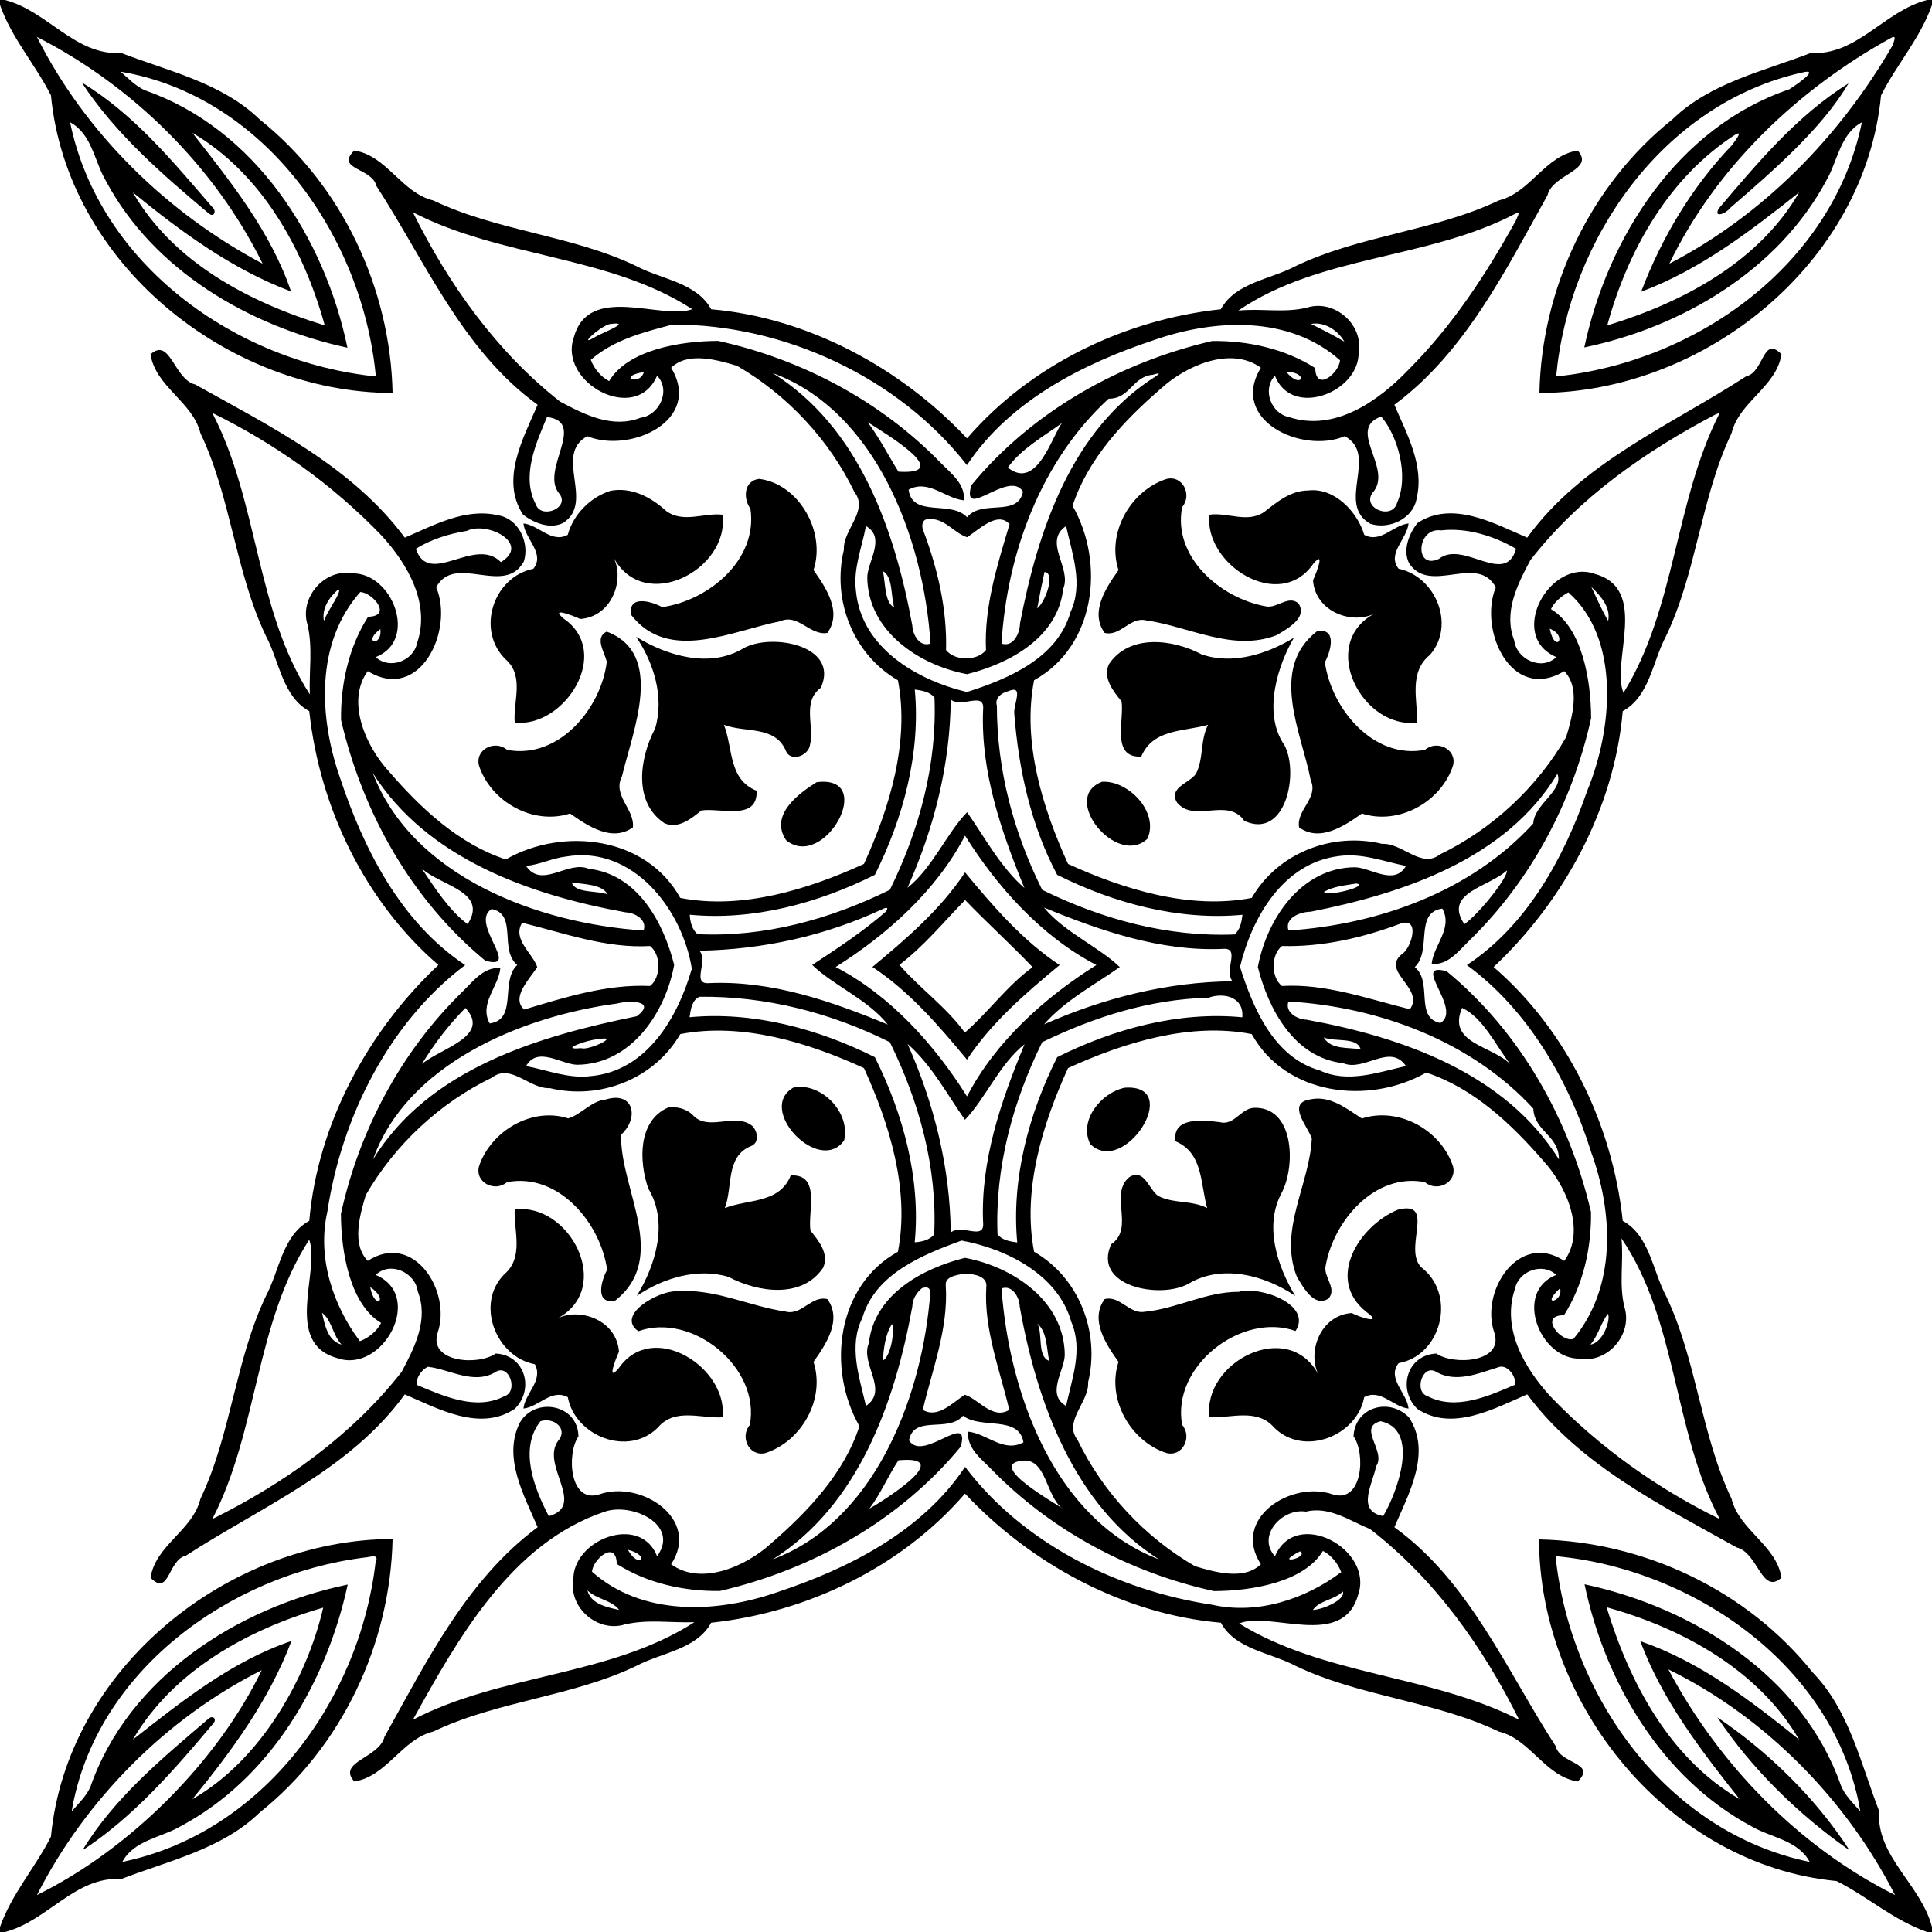
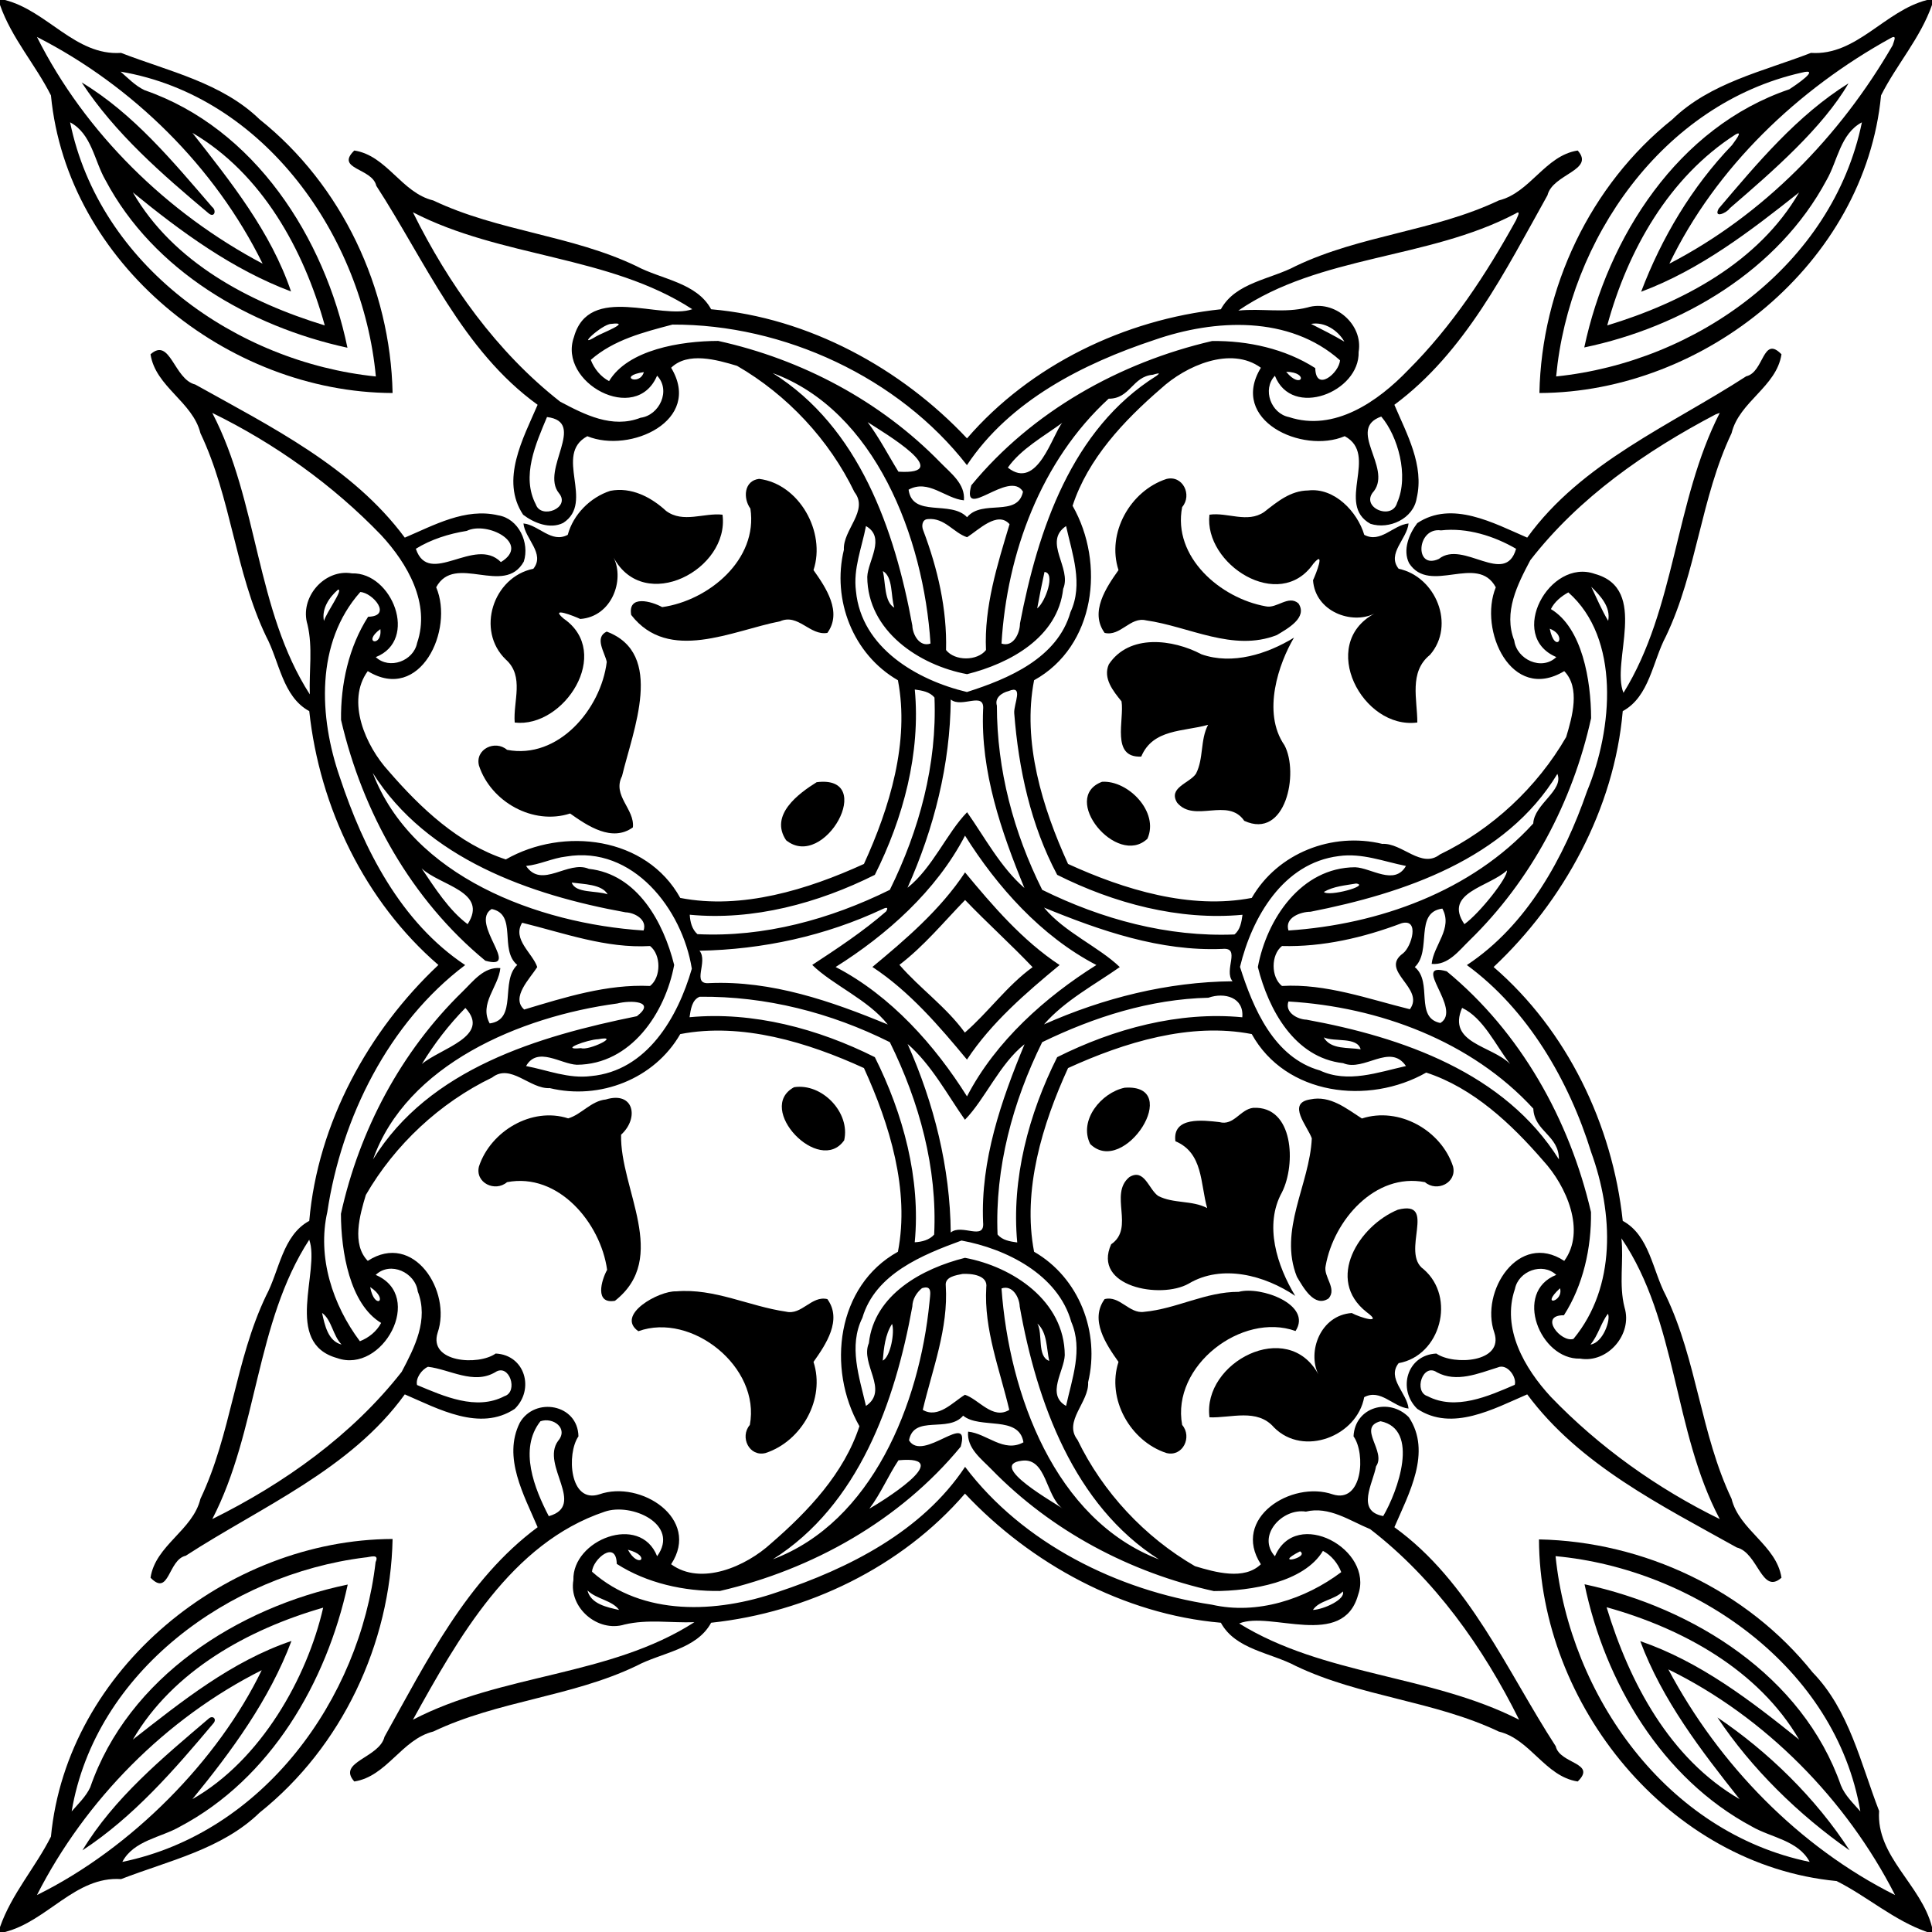
<svg xmlns="http://www.w3.org/2000/svg" width="683pt" height="683pt" version="1.1" viewBox="0 0 683 683">
  <path d="m0 0h1.74c14.99 3.8 24.91 19.79 41.06 18.7 16.82 6.52 35.63 10.53 48.99 23.51 29.08 23.22 46.23 59.65 47 96.73-58.49-0.21-115.11-45.97-120.78-105.22-5.45-10.85-13.92-20.25-18.01-31.98v-1.74m13.06 13.06c17.03 33.97 46.09 62.35 79.78 80.15-16.84-34.23-46.03-62.96-79.78-80.15m29.57 12.27c2.7 2.35 5.24 5.04 8.52 6.57 38.91 13.44 63.63 52.19 71.68 91.03-34.57-7.51-68.58-27.23-85.54-59.24-3.95-6.81-4.86-16.39-12.51-20.45 10.38 50.49 58.69 84.77 108.09 89.85-4.59-49.29-39.27-99.13-90.24-107.76m25.39 21.64c13.51 17.28 27.68 34.87 34.87 56.07-20.82-7.83-38.9-21.11-55.92-35.02 14.29 24.75 41.22 38.9 67.84 47.02-7.42-26.83-22.23-53.69-46.79-68.07z" />
  <path d="m681.26 0h1.74v1.74c-4.09 11.73-12.56 21.13-18.01 31.98-5.67 59.25-62.29 105.01-120.78 105.22 0.76-37.08 17.92-73.51 47-96.73 13.36-12.98 32.17-16.99 48.99-23.51 16.15 1.09 26.07-14.9 41.06-18.7m-12.81 13.44c-32.8 18.08-61.86 45.69-78.29 79.77 33.21-17.19 60.36-45.04 78.93-77.2 0.32-1.22 1.76-3.91-0.64-2.57m-31.46 12.22c-49.2 11.04-82.35 59.04-86.86 107.42 49.45-5.09 97.71-39.31 108.09-89.84-7.65 4.06-8.56 13.64-12.51 20.45-17.03 31.86-51.03 51.93-85.64 59.14 8.34-39.11 33.14-77.9 72.45-91.25 2.29-1.46 11.46-7.68 4.47-5.92m-23.4 21.85c-23.6 15.11-38.14 40.97-45.4 67.53 26.58-8.06 53.54-22.32 67.84-47.02-17.2 13.64-34.95 27.31-55.86 35.12 7.23-19.06 17.93-37.06 32.13-51.84 0.69-1.04 4.2-5.36 1.29-3.79z" />
  <path d="m28.87 29.14c18.37 11.07 32.24 27.94 46.11 44.01 1.67 1.28 0.81 3.97-1.24 2.26-16.45-13.82-33.02-28.18-44.87-46.27z" />
  <path d="m653.48 29.46c-9.09 15.66-26.72 31.05-41.94 44.13-1.08 1.71-5.89 3.79-3.95 0.15 13.75-16.18 27.71-32.92 45.89-44.28z" />
  <path d="m125.25 53.21c11.54 1.77 16.69 14.94 27.9 17.65 22.92 10.91 48.89 12.25 71.79 23.2 8.86 4.73 21.32 5.8 26.46 15.27 34.5 2.98 67.24 20.92 90.46 45.65 22.4-25.98 55.77-42.03 89.74-45.65 5.14-9.47 17.59-10.54 26.46-15.27 22.9-10.95 48.87-12.29 71.79-23.2 11.16-2.75 16.36-15.86 27.9-17.65 6.24 6.99-8.85 8.25-10.68 15.81-14.87 26.62-29.15 55.58-54.13 74.08 4.4 10.33 10.61 21.42 7.89 33.01-1.16 7.28-9.74 11.18-16.34 9.07-12.45-6.89 3.12-24.41-9.1-30.98-15.02 6.41-40.99-5.64-29.64-24.19-10.6-7.75-26.49-0.76-35.36 7.39-13.1 11.32-25.81 24.82-31.21 41.41 11.61 20.37 8.07 49.68-13.61 61.67-4.25 21.76 2.93 45.05 12.01 64.94 19.86 9.09 43.19 16.21 64.94 12.01 9.15-15.89 28.44-23.38 46.13-19.1 7.05-0.41 13.81 8.89 20.38 3.74 18.49-8.92 34.38-23.76 44.64-41.51 2.17-7.21 5.06-17.41-0.68-23.3-18.72 11.28-30.38-14.55-24.2-29.63-6.49-12.09-23.31 2.81-30.65-8.53-2.33-4.65-0.02-10.36 2.89-14.16 12.31-8.18 27.04 0.03 38.87 5.12 19.16-26.56 50.8-39.76 77.43-57.04 6.32-1.41 5.77-14.65 12.46-7.77-1.77 11.54-14.94 16.69-17.65 27.9-10.91 22.92-12.25 48.89-23.2 71.79-4.73 8.86-5.8 21.32-15.27 26.46-2.98 34.5-20.92 67.24-45.65 90.46 25.98 22.4 42.03 55.77 45.65 89.74 9.47 5.14 10.54 17.59 15.27 26.46 10.95 22.9 12.29 48.87 23.2 71.79 2.75 11.16 15.86 16.36 17.65 27.9-6.99 6.24-8.25-8.85-15.81-10.68-26.62-14.87-55.58-29.15-74.08-54.13-11.83 5.09-26.56 13.3-38.87 5.12-7.07-6.91-3.66-19.06 6.75-19.55 6.12 4.24 23.94 3.19 20.49-7.4-5.13-14.53 8.6-35.96 24.72-25.36 7.75-10.6 0.76-26.49-7.39-35.36-11.32-13.1-24.83-25.81-41.41-31.21-20.37 11.61-49.68 8.07-61.67-13.61-21.77-4.25-45.05 2.93-64.94 12.01-9.09 19.86-16.21 43.19-12.01 64.94 15.89 9.15 23.38 28.44 19.1 46.13 0.4 7.05-8.89 13.81-3.74 20.38 8.92 18.49 23.76 34.38 41.51 44.64 7.2 2.17 17.41 5.06 23.3-0.68-10.54-16.27 10.82-29.75 25.41-24.7 10.5 3.31 11.73-14.38 7.35-20.52 0.51-10.4 12.65-13.8 19.56-6.74 8.18 12.31-0.03 27.04-5.12 38.87 26.56 19.16 39.76 50.8 57.04 77.43 1.41 6.32 14.65 5.77 7.77 12.46-11.54-1.77-16.69-14.94-27.9-17.65-22.92-10.91-48.89-12.25-71.79-23.2-8.87-4.73-21.32-5.8-26.46-15.27-34.5-2.98-67.24-20.92-90.46-45.65-22.4 25.98-55.77 42.03-89.74 45.65-5.14 9.47-17.6 10.54-26.46 15.27-22.9 10.95-48.87 12.29-71.79 23.2-11.16 2.75-16.36 15.86-27.9 17.65-6.24-6.99 8.85-8.25 10.68-15.81 14.87-26.62 29.15-55.58 54.13-74.08-4.8-11.33-12.43-24.68-6.3-36.94 5.29-9.23 20.52-6.66 20.73 4.82-4.24 6.12-3.19 23.94 7.4 20.49 14.53-5.13 35.96 8.6 25.36 24.72 10.6 7.75 26.49 0.76 35.36-7.39 13.1-11.32 25.81-24.83 31.21-41.41-11.61-20.37-8.07-49.68 13.61-61.67 4.24-21.77-2.93-45.05-12.01-64.94-19.86-9.09-43.2-16.21-64.94-12.01-9.15 15.89-28.44 23.38-46.13 19.1-7.05 0.4-13.81-8.89-20.38-3.74-18.49 8.92-34.38 23.76-44.64 41.51-2.17 7.2-5.06 17.41 0.68 23.3 16.26-10.54 29.75 10.82 24.7 25.41-3.31 10.5 14.38 11.73 20.52 7.35 10.4 0.51 13.8 12.65 6.74 19.56-12.31 8.18-27.05-0.03-38.87-5.12-19.16 26.56-50.8 39.76-77.43 57.04-6.32 1.41-5.78 14.65-12.46 7.77 1.77-11.54 14.94-16.69 17.65-27.9 10.91-22.92 12.25-48.89 23.2-71.79 4.73-8.87 5.8-21.32 15.27-26.46 2.98-34.5 20.92-67.24 45.65-90.46-25.98-22.4-42.03-55.77-45.65-89.74-9.47-5.14-10.54-17.6-15.27-26.46-10.95-22.9-12.29-48.87-23.2-71.79-2.75-11.16-15.86-16.36-17.65-27.9 6.99-6.24 8.25 8.85 15.81 10.68 26.62 14.87 55.58 29.15 74.08 54.13 10.33-4.4 21.42-10.61 33.01-7.89 7.28 1.16 11.18 9.74 9.07 16.34-6.89 12.45-24.41-3.13-30.98 9.1 6.41 15.02-5.64 40.99-24.19 29.64-7.75 10.6-0.76 26.49 7.39 35.36 11.32 13.1 24.82 25.81 41.41 31.21 20.37-11.61 49.68-8.07 61.67 13.61 21.76 4.24 45.05-2.93 64.94-12.01 9.09-19.86 16.21-43.2 12.01-64.94-15.89-9.15-23.38-28.44-19.1-46.13-0.41-7.05 8.89-13.81 3.74-20.38-8.92-18.49-23.76-34.38-41.51-44.64-7.21-2.17-17.41-5.06-23.3 0.68 11.28 18.72-14.55 30.38-29.63 24.2-12.09 6.49 2.81 23.31-8.53 30.65-4.65 2.33-10.36 0.01-14.16-2.89-8.18-12.31 0.03-27.04 5.12-38.87-26.56-19.16-39.76-50.8-57.04-77.43-1.41-6.32-14.65-5.78-7.77-12.46m20.72 21.83c12.57 25.39 29.61 49.37 52.06 66.96 8.64 4.57 18.41 9.6 28.43 5.68 6.67-0.87 10.8-9.67 5.83-14.87-7.46 17.54-35.12 2.4-29.4-13.63 5.32-19.2 30.83-5.88 41.84-9.87-29.42-19.1-67.59-18.11-98.76-34.27m389.64 0.55c-30.85 16.17-68.99 14.51-97.84 34.21 8.14-0.86 16.35 0.96 24.44-1.1 9.5-2.91 19.79 5.96 18.09 15.73 0.44 14.16-23.56 23.69-29.6 8.41-4.56 4.86-1.36 13.36 4.99 14.61 16.03 5.28 31.49-5.54 42.13-16.64 15.48-15.45 27.59-33.86 38.11-52.94 0.43-1.15 2.04-3.84-0.32-2.28m-319.62 38.92c-3.13 0.08-12.89 9.09-5.15 4.37 1.84-1.1 12.91-5.33 5.15-4.37m21.73 0.24c-10.15 2.68-20.74 5.34-28.87 12.47 1.2 3.12 3.49 5.96 6.47 7.51 6.67-11.1 25.26-14.18 38.57-14.21 29.54 6.5 57.38 21.23 78.57 43 3.63 3.75 8.83 7.52 8.3 13.36-6.65-0.65-12.56-7.61-19.56-3.77 1.36 10.03 14.88 3.58 20.68 9.74 5.36-6.5 17.87 0.19 19.77-9.04-4.86-8.04-21.91 10.86-18.28-2.24 21.51-26.12 52.42-43.42 85.12-51.01 12.63-0.18 25.86 2.75 36.48 9.57 0.18 8.71 8.52 1.64 8.74-2.77-17.91-15.89-44.18-14.64-65.6-7.19-25.15 8.34-51.15 21.46-66.28 44.27-24.07-30.95-64.67-49.86-104.11-49.69m225.76-0.24c3.97 2.02 7.94 4 11.78 6.27-2.29-4.01-7.03-7.14-11.78-6.27m-235.87 17.04c-9.61 1.43-1.47 5.1 0 0m227.08-0.12c5.35 6.59 8.35 0.16 0 0m-181.55 0.45c30.57 19.1 43.18 55.37 49.38 89.24 0.11 3.27 2.59 7.75 6.43 6.38-2.41-37.55-19.59-82.37-55.81-95.62m134.41 0.6c-7.27 0.62-7.98 8.51-15.63 8.47-23.88 21.91-35.97 54.6-37.87 86.56 4.17 1.41 6.5-3.65 6.53-7.1 6.34-33.04 18.25-68.71 48.19-87.49 2.06-1.48 0.04-0.79-1.22-0.44m-332.51 13.49c16.38 31.42 15.27 69.64 34.48 99.5-0.3-8.24 1.11-16.5-0.82-24.68-2.91-9.5 5.96-19.79 15.73-18.09 14.16-0.44 23.69 23.56 8.41 29.6 4.86 4.55 13.36 1.36 14.61-4.99 4.79-13.96-3.4-28.06-12.66-38.09-17.11-17.8-37.62-32.42-59.75-43.25m531.49 0.51c-24.67 12.96-48.32 29.36-65.53 51.55-4.57 8.64-9.6 18.41-5.68 28.43 0.87 6.67 9.67 10.8 14.87 5.83-17.55-7.46-2.4-35.12 13.63-29.4 19.35 5.35 5.57 31.06 10.11 42.04 18.5-29.89 18.05-67.64 34.03-98.96-0.36 0.13-1.07 0.38-1.43 0.51m-413.16 0.95c-3.96 9.48-9.17 20.93-3.94 30.91 1.87 5.37 12.46 1.17 8.15-4.01-6.68-8.25 10.15-25.14-4.21-26.9m294.92-0.17c-12.31 4.34 3.74 17.88-2.56 26.33-5.26 5.69 6.4 10.65 8.18 4.13 4.27-9.58 0.22-23.62-5.62-30.46m-181.57 1.97c4.13 5.51 7.37 11.85 10.89 17.52 20.31 1.24-4.97-13.69-10.89-17.52m68.79 0.26c-6.51 4.76-14.65 9.26-19.22 15.82 10.44 8.33 15.75-11.73 19.22-15.82m-47.49 34.02c-2.08 0.09-2.3 2.49-1.64 4 5.1 13.49 8.44 27.84 8.06 42.29 3.08 3.94 11.04 3.94 14.12 0-0.7-15.27 4.02-30.13 8.33-44.49-4.25-4.83-10.99 2.07-15.01 4.61-4.8-1.56-7.93-6.98-13.86-6.41m-21.89 2.46c-1.45 7.64-4.56 15.02-3.54 22.98 1.91 20.05 21.51 31.47 39.23 35.69 14.65-4.65 32.02-11.98 36.61-28.25 4.61-9.87 0.64-20.54-1.56-30.42-8.29 5.6 2.14 14.81-1.02 22.19-1.9 17.23-18.94 26.41-33.98 30.17-16.96-3.15-35.18-15.27-35.28-34.4 0.22-5.67 6.64-13.91-0.46-17.96m-141.14 1.71c-6.26 0.99-12.65 3.01-17.99 6.32 4.65 13.81 20.84-4.66 30.07 4.71 10.71-6.5-4.78-14.61-12.08-11.03m344.43-0.18c-8.65-1.21-9.52 14.13-0.75 10.08 8.59-6.84 23.43 9.91 27.29-3.57-7.74-4.5-17.32-7.57-26.54-6.51m-197.31 14.38c0.98 4.19 0.46 10.95 4.03 12.93-1.31-4.12-0.36-10.81-4.03-12.93m57.13 0.32c-0.92 4.28-1.81 8.57-2.58 12.88 2.96-2.31 6.56-12.6 2.58-12.88m-249.73 6.23c-3.15 2.75-5.86 6.73-5 11.09 1.02-3.26 6.95-11.18 5-11.09m443.02-1c1.94 4.03 3.68 8.2 5.98 12.05 0.98-4.92-2.74-8.86-5.98-12.05m-435.17 1.86c-15.89 17.91-14.64 44.18-7.19 65.6 8.34 25.15 21.46 51.14 44.27 66.28-27.02 20.36-43.73 53.93-48.73 87.26-3.64 16 1.89 32.91 11.51 45.72 3.12-1.21 5.96-3.49 7.51-6.47-11.1-6.67-14.18-25.26-14.21-38.57 6.5-29.54 21.23-57.38 43-78.57 3.75-3.63 7.52-8.83 13.36-8.3-0.65 6.65-7.61 12.55-3.77 19.56 10.03-1.36 3.58-14.89 9.74-20.68-6.5-5.36 0.19-17.87-9.04-19.77-8.04 4.86 10.86 21.91-2.24 18.28-26.12-21.51-43.42-52.42-51.01-85.12-0.18-12.63 2.75-25.86 9.57-36.48 8.71-0.18 1.64-8.52-2.77-8.74m427.07 0.13c-2.5 1.37-4.88 3.31-6.16 5.9 11.1 6.67 14.18 25.26 14.21 38.57-6.5 29.54-21.23 57.38-43 78.57-3.75 3.63-7.52 8.83-13.36 8.3 0.64-6.65 7.61-12.56 3.77-19.56-10.03 1.36-3.58 14.88-9.74 20.68 6.5 5.36-0.19 17.87 9.04 19.77 8.04-4.86-10.86-21.91 2.24-18.28 26.11 21.51 43.42 52.42 51.01 85.12 0.18 12.63-2.75 25.86-9.57 36.48-9.09-0.1-1.01 9.83 3.38 8.35 15.26-18.49 14.04-44.48 6.28-65.92-7.85-25.36-22.49-50.55-43.97-66.23 21.32-14.09 34.38-38.04 42.49-61.48 9.16-22.1 11.77-54.08-6.62-70.27m-419.97 12.98c-6.68 4.9 0.76 6.56 0 0m413.4-0.14c1.84 9.21 6.64 2.58 0 0m-224.47 21.5c2.11 22.44-4.07 45.48-14.12 65.51-20.01 10.02-43.01 16.26-65.44 14.1 0.14 2.48 0.77 5.16 2.72 6.87 23.52 1.17 46.92-5.25 68.02-15.67 10.41-21.08 16.73-44.4 15.78-67.96-1.64-2.08-4.49-2.51-6.96-2.85m33.14 0.55c-2.35 0.58-4.98 2.36-4.12 5.13 0.01 22.75 5.9 44.84 16.02 65.13 21.08 10.41 44.4 16.73 67.96 15.78 2.08-1.64 2.51-4.49 2.85-6.96-22.44 2.11-45.48-4.07-65.51-14.12-9.35-17.56-13.65-37.39-15.19-57.17-0.2-3.3 3.49-10.1-2.01-7.79m-20.43 2.97c-0.18 22.96-5.91 45.6-15.29 66.56 8.79-6.91 13.95-19.45 21.07-26.7 6.08 8.61 11.85 19.51 20.26 26.78-8.19-19.99-15.52-41.12-14.6-63.06 0.65-6.7-7.54-0.35-11.44-3.58m-204.34 25.95c13.96 36.58 58.21 53.27 95.75 55.72 1.36-3.84-3.12-6.32-6.39-6.43-33.84-6.13-70.24-18.99-89.36-49.29m418.8 0.35c-18.2 30.1-54.35 42.25-87.27 48.74-3.6 0.02-9.24 2.1-7.79 6.63 31.89-2.12 64.64-13.82 86.53-37.83 0.33-6.89 10.89-11.7 8.53-17.54m-209.41 21.83c-10.16 19.57-27.76 35.15-45.74 46.44 19.57 10.16 35.15 27.76 46.44 45.74 10.16-19.57 27.76-35.15 45.74-46.44-19.57-10.16-35.15-27.76-46.44-45.74m-141.02 7.39c-4.85 0.55-9.28 2.86-14.16 3.33 5.6 8.28 14.81-2.14 22.19 1.02 17.23 1.9 26.41 18.94 30.17 33.98-3.15 16.96-15.27 35.18-34.4 35.28-5.67-0.22-13.91-6.64-17.96 0.46 7.64 1.45 15.02 4.56 22.98 3.54 19.74-1.82 30.66-20.73 35.62-37.95-3.36-21-20.79-43.67-44.44-39.66m273.17-0.16c-19.69 2.42-30.72 21.68-34.94 39.18 4.65 14.65 11.98 32.02 28.25 36.61 9.87 4.61 20.54 0.64 30.42-1.56-5.61-8.29-14.81 2.14-22.19-1.02-17.23-1.9-26.41-18.94-30.17-33.98 3.15-16.96 15.27-35.18 34.4-35.28 5.67 0.22 13.91 6.64 17.96-0.46-7.87-1.56-15.53-4.65-23.73-3.49m-324.26 4.33c4.64 6.86 9.71 14.87 16.27 19.74 7.48-11.54-9.77-13.6-16.27-19.74m383.67 0.74c-6.2 5.84-22.61 7.84-15.02 19 5.35-3.8 15.49-16.64 15.02-19m-330.6 4.3c1.32 3.87 8.74 2.73 12.69 4.16-1.95-3.6-8.55-3.59-12.69-4.16m277.32 0.33c-3.88 0.68-7.95 0.96-11.42 2.97 1.61 1.82 16.47-2.24 11.42-2.97m-167.31 8.98c-20.29 9.55-42.56 14.38-64.84 14.78 3.23 3.9-3.12 12.09 3.58 11.44 21.93-0.93 43.04 6.39 62.98 14.65-6.91-8.79-19.45-13.95-26.7-21.07 8.5-5.57 18.07-11.87 26.12-18.92 0.79-1.3 0.41-1.59-1.14-0.88m56.96-0.47c7.14 8.7 19.46 13.94 26.78 21.03-8.62 6.08-19.51 11.85-26.78 20.26 21.01-9.33 43.67-15.03 66.64-15.24-3.24-3.91 3.12-12.09-3.58-11.44-21.94 0.92-43.07-6.41-63.06-14.61m-184.5 5.36c-3.59 5.86 3.72 10.75 5.34 15.67-2.54 4.02-9.44 10.76-4.61 15.01 14.36-4.31 29.22-9.03 44.49-8.33 3.94-3.08 3.94-11.04 0-14.12-15.54 0.91-30.55-4.62-45.22-8.23m310.91 0.17c-13.49 5.1-27.84 8.44-42.29 8.06-3.94 3.08-3.94 11.04 0 14.12 15.54-0.91 30.55 4.62 45.22 8.23 5.48-7.48-11-13.57-2.42-19.77 2.97-2.28 6-12.42-0.51-10.64m-248.16 25.99c-2.78 1.11-3.16 4.64-3.57 7.24 22.44-2.11 45.48 4.07 65.51 14.12 10.02 20.01 16.26 43.01 14.1 65.44 2.48-0.14 5.16-0.77 6.87-2.72 1.17-23.52-5.25-46.92-15.67-68.02-20.88-10.44-43.82-16.3-67.24-16.06m179.86 0.35c-20.6 0.5-40.33 6.77-58.76 15.71-10.41 21.08-16.73 44.4-15.78 67.96 1.64 2.08 4.49 2.51 6.96 2.85-2.11-22.44 4.07-45.48 14.12-65.51 20.01-10.02 43.01-16.26 65.44-14.1 0.65-7.02-6.27-8.93-11.98-6.91m-208.95 2.03c-34.5 4.62-74.57 21.72-86.36 55.11 19.84-32.14 58.41-43.52 93.27-50.61 7.06-5.46-2.44-5.69-6.91-4.5m237.25-0.7c-1.36 3.83 3.11 6.32 6.39 6.43 33.88 6.19 70.06 18.79 89.22 49.39 0.05-8.56-8.68-9.81-9.05-17.95-21.91-23.88-54.6-35.97-86.56-37.87m-290.97 2.28c-5.86 5.95-11.03 12.69-15.38 19.82 6.55-5.54 24.65-9.83 15.38-19.82m352.36-0.02c-5.4 12.53 10.49 13.29 16.98 19.84-5.09-6.55-9.48-16.32-16.98-19.84m-305.42 11.08c-3.56 0.07-14.37 3.98-6.04 3.15 2.56 1.04 14.45-4.71 6.04-3.15m256.51-0.65c2.48 4.43 8.74 3.46 13.04 4.21-1.27-4.51-9.22-2.5-13.04-4.21m-147.11 2.34c9.33 21.01 15.03 43.67 15.24 66.64 3.9-3.24 12.09 3.12 11.44-3.58-0.93-21.93 6.39-43.04 14.65-62.98-8.79 6.91-13.95 19.44-21.07 26.7-6.08-8.62-11.85-19.51-20.26-26.78m-211.55 69.19c-19.1 29.42-18.11 67.59-34.27 98.76 25.39-12.58 49.37-29.61 66.96-52.06 4.57-8.64 9.6-18.42 5.68-28.43-0.87-6.68-9.67-10.8-14.87-5.83 17.54 7.46 2.4 35.12-13.63 29.4-19.2-5.32-5.88-30.84-9.87-41.84m230.59 0.29c-13.86 5.07-30.47 11.77-35.04 27.32-4.99 10.03-1.05 21.04 1.27 31.15 8.28-5.61-2.14-14.81 1.02-22.19 1.9-17.23 18.94-26.41 33.98-30.17 16.96 3.15 35.18 15.27 35.28 34.4-0.22 5.67-6.64 13.91 0.46 17.96 2.11-9.65 6.04-19.98 1.85-29.69-4.71-16.84-23.11-25.9-38.82-28.78m233.3-0.79c0.86 8.14-0.97 16.35 1.1 24.44 2.91 9.5-5.96 19.79-15.73 18.09-14.16 0.44-23.69-23.56-8.41-29.6-4.86-4.56-13.37-1.36-14.61 4.99-4.79 13.96 3.4 28.06 12.66 38.09 17.11 17.79 37.62 32.42 59.75 43.25-16.56-31.27-14.88-69.94-34.76-99.26m-232.92 12.59c-2.29 0.48-6.31 0.97-5.94 4.15 0.98 15.1-4.76 29.65-8.13 43.91 5.44 3.2 10.62-2.72 14.91-5.34 4.92 1.61 9.81 8.93 15.67 5.34-3.29-14.06-9.01-28.39-8.13-43.27 0.66-4.37-5.25-4.96-8.38-4.79m-209.42 4.64c1.49 8.33 6.96 4.66 0 0m195.07 0.4c-1.95 1.6-3.36 3.89-3.41 6.48-6.13 33.84-18.99 70.24-49.29 89.36 35.05-13.15 51.83-54.92 55.35-90.82 0.16-2.56 1.32-6.3-2.65-5.02m28.12 0.1c2.67 37.4 18.87 81.7 55.65 95.77-30.02-19.09-43.19-55.53-49.22-89.39-0.11-3.28-2.6-7.75-6.43-6.38m197.44-0.07c-7.33 6.74 1.38 4.83 0 0m-437.64 8.71c0.92 4.19 2.07 9.99 6.9 11.19-3.12-3.21-3.47-8.74-6.9-11.19m454.58 0.31c-2.42 3.09-3.45 7.66-6.18 10.88 4.53-0.64 7.24-8.95 6.18-10.88m-253.08 3.58c-2.47 3.86-2.89 8.52-3.29 12.98 2.79-1.33 4.3-10.29 3.29-12.98m51.38-0.12c2.01 3.62-0.19 11.63 4.18 13.2-0.98-4.42-0.67-10.11-4.18-13.2m-215.43 15.28c-2.29 0.98-4.45 4.12-3.87 6.44 9.48 3.96 20.93 9.17 30.91 3.94 5.01-1.56 1.71-11.82-3.31-8.44-7.66 4.47-16.01-1.04-23.73-1.94m378.14 0.24c-6.82 2.12-14.54 5.45-21.46 1.71-5.02-3.43-8.34 6.87-3.33 8.43 9.9 5.19 21.49 0.03 30.84-4.01 0.79-2.59-2.6-7.69-6.05-6.13m-188.96 17.04c-5.23 6.22-17.42-0.46-19.13 8.72 4.86 8.04 21.91-10.86 18.28 2.24-21.51 26.11-52.42 43.42-85.12 51.01-12.63 0.18-25.86-2.75-36.48-9.57-0.18-8.71-8.52-1.64-8.74 2.77 17.91 15.89 44.18 14.64 65.6 7.19 25.15-8.34 51.14-21.46 66.28-44.27 20.36 27.01 53.93 43.73 87.26 48.73 16 3.64 32.91-1.89 45.72-11.51-1.21-3.12-3.49-5.96-6.47-7.51-6.67 11.1-25.26 14.18-38.57 14.21-29.54-6.5-57.38-21.23-78.57-43-3.63-3.75-8.83-7.52-8.3-13.36 6.65 0.64 12.55 7.61 19.56 3.77-1.55-9.7-15.38-4.53-21.32-9.42m-149.44 1.98c-7.76 9.85-2.07 23.87 2.96 33.55 13.41-3.77-2.95-18.02 3.27-26.59 3.81-4.45-1.77-8.54-6.23-6.96m297.02-0.01c-8.39 2.15 2.15 10.65-1.6 15.93-1.08 6.03-7.23 15.83 2.53 17.59 5.11-8.67 13.06-30.65-0.93-33.52m-170.44 13.8c-3.59 5.37-6.25 11.79-10.28 17.1 3.05-1.68 31.66-19.08 10.28-17.1m43.62 0.15c-12.74 1.53 12.72 15.49 14.42 16.95-6.07-4.37-5.63-18.11-14.42-16.95m-147.52 18.04c-33.01 11.07-51.77 44.71-67.75 73.53 31.42-16.38 69.64-15.27 99.5-34.48-8.24 0.3-16.5-1.12-24.68 0.82-9.5 2.91-19.79-5.96-18.09-15.73-0.44-14.16 23.56-23.69 29.6-8.41 8.15-11.3-9.11-19.07-18.58-15.73m247.93-0.04c-8.34-1.32-17.49 8.5-10.94 15.8 7.46-17.55 35.12-2.4 29.4 13.63-5.35 19.35-31.06 5.57-42.04 10.11 29.89 18.5 67.63 18.05 98.96 34.03-12.7-25.58-29.87-49.83-52.66-67.38-7.17-2.94-14.52-8.21-22.72-6.19m-239.68 13.48c3.87 7.09 8.44 2.18 0 0m237.62 0.56c-10.13 5.16 3.55 2.26 0 0m-251.92 13.82c1.2 4.83 6.99 5.97 11.19 6.9-2.46-3.43-7.98-3.78-11.19-6.9m267.03 0.38c-3 3.02-8.36 3.13-10.56 6.52 3.88-0.18 11.67-3.79 10.56-6.52z" />
  <path d="m268.35 169.29c14.14 1.75 23.71 18.76 19.24 32.25 4.39 6.19 10.24 14.86 4.9 22.2-6.18 1.09-10.29-6.98-16.72-4.1-16.97 3.31-39.37 14.82-52.63-2.24-1.26-7.26 7.22-4.82 10.95-2.77 16.45-2.32 33.94-16.81 31.19-34.83-2.64-3.61-2.31-9.86 3.07-10.51z" />
  <path d="m412.34 169.33c5.81-1.47 9.21 5.69 5.58 9.92-3.45 17.62 13.5 32.25 29.55 35.1 3.89 0.91 8.01-4.14 11.56-1.03 3.36 5.03-3.91 8.94-7.66 11.2-15.5 6.05-30.97-3.06-46.22-5.21-5.59-1.38-9.04 5.79-14.64 4.43-5.34-7.34 0.51-16.01 4.9-22.2-4.26-13.1 4.15-28.02 16.93-32.21z" />
  <path d="m215.74 173.52c7.42-1.46 14.46 2.24 19.74 7.1 6 4.46 13.42 0.58 19.94 1.33 2.57 19.37-27.63 35.22-38.49 15.18 3.95 7.94-0.64 20.89-11.8 21.69-2.3-1.07-11.08-4.53-5.83-0.1 17.39 12.03 0.13 38.73-17.34 36.72-0.62-7.39 3.51-16.33-3.13-22.27-10.65-10.22-4.55-29.19 9.72-32.1 4.28-5.37-2.99-10.55-3.5-16.02 5.49 0.57 9.89 7.11 15.66 4.02 1.95-7.18 7.89-13.22 15.03-15.55z" />
  <path d="m462.45 173.39c9.25-1.12 17.4 7.48 19.84 15.68 5.77 3.09 10.17-3.45 15.66-4.02-0.51 5.47-7.78 10.65-3.5 16.02 13.1 2.74 20.22 19.92 11.08 30.43-7.54 6.07-4.45 15.85-4.48 23.92-19.38 2.57-35.23-27.63-15.18-38.49-7.94 3.95-20.89-0.64-21.69-11.8 1.07-2.3 4.53-11.08 0.1-5.83-12.03 17.39-38.73 0.13-36.72-17.34 6.32-0.96 13.42 3.11 19.34-0.96 4.6-3.59 9.29-7.54 15.55-7.61z" />
  <path d="m214.48 223.28c20.72 7.8 9.27 34.89 5.42 51.09-3.54 6.92 4.53 11.6 3.84 18.12-7.34 5.34-16.01-0.51-22.2-4.9-13.1 4.26-28.02-4.15-32.21-16.93-1.47-5.81 5.69-9.21 9.92-5.58 18.11 3.5 33.22-14.43 35.25-31.08-0.66-3.31-4.51-8.6-0.02-10.72z" />
-   <path d="m465.6 223.14c7.26-1.26 4.82 7.22 2.77 10.95 2.29 16.56 17.25 34.49 35.38 30.99 4.22-3.63 11.39-0.23 9.92 5.58-4.19 12.78-19.11 21.19-32.21 16.93-6.19 4.39-14.86 10.24-22.2 4.9-1.1-6.18 6.97-10.29 4.1-16.72-3.31-16.97-14.82-39.37 2.24-52.63z" />
-   <path d="m224.87 225.11c10.99 6.74 26.05 11.26 37.94 4.08 9.87-5.57 34.13-1.05 27.37 13.94-6.76 5.04-2.17 13.51-3.86 20.35-0.65 3.81-7.01 6.08-8.57 1.79-3.86-8.85-14.38-6.15-21.83-9.03 3.28 8.32 1.52 19.29 11.55 23.31 0.52 10.81-12.97 5.92-19.53 6.97-3.56 2.89-8.14 6.66-13.08 4.49-11.12-7.44-8.74-23.14-3.27-33.46 3.32-11.01-0.44-23.19-6.72-32.44z" />
  <path d="m457.45 225.42c-5.28 8.89-11.45 26.36-3.37 38.03 5.23 9.8 0.46 33.49-14.21 26.73-5.77-8.47-17.66 0.88-23.73-6.41-3.27-5.32 4.29-6.83 6.65-10.22 2.79-5.4 1.46-11.95 4.29-17.31-8.69 2.45-19.49 1.37-23.63 11.23-10.81 0.52-5.92-12.97-6.97-19.53-2.89-3.56-6.66-8.14-4.49-13.08 7.19-10.85 22.63-8.92 32.76-3.55 10.9 3.83 23.22-0.08 32.7-5.89z" />
  <path d="m288.71 276.52c21.52-2.73 2.76 31.5-10.81 20.52-5.95-8.89 4.39-16.53 10.81-20.52z" />
  <path d="m389.59 276.38c9.2-0.62 20.31 10.7 16.04 20.14-10.8 10.19-31.04-14.5-16.04-20.14z" />
  <path d="m341.16 308.41c9.67 11.67 20.29 24.1 33.43 32.75-11.68 9.67-24.1 20.29-32.75 33.43-9.67-11.68-20.29-24.1-33.43-32.75 11.67-9.67 24.1-20.29 32.75-33.43m0.02 9.76c-7.58 7.8-14.53 16.29-23.22 22.92 7.26 8.37 16.57 14.89 23.13 23.95 8.37-7.26 14.89-16.57 23.95-23.13-7.71-8.1-16.14-15.69-23.86-23.74z" />
  <path d="m280.72 384.35c9.92-1.54 19.98 9.03 17.71 18.78-8.82 12.5-31.48-11.32-17.71-18.78z" />
  <path d="m397.59 384.53c21.02-1.5-0.19 31.74-12.18 19.9-4.17-8.38 3.92-18.18 12.18-19.9z" />
  <path d="m214.17 388.69c9.94-3.06 11.84 6.6 5.4 12.45-0.47 19.21 17.27 43.42-2.17 58.72-7.26 1.25-4.82-7.23-2.77-10.95-2.29-16.56-17.25-34.49-35.38-30.99-4.23 3.63-11.39 0.23-9.92-5.58 4.11-12.42 18.63-21.15 31.54-16.97 4.65-1.36 8.12-6.18 13.3-6.68z" />
  <path d="m463.2 388.66c7.05-1.52 12.76 3.23 18.26 6.75 13.1-4.26 28.02 4.15 32.21 16.93 1.47 5.81-5.7 9.21-9.92 5.58-17.62-3.45-32.25 13.5-35.1 29.55-0.91 3.89 4.14 8.01 1.03 11.56-5.03 3.36-8.95-3.91-11.2-7.66-6.59-16.49 4.51-32.59 5.27-48.94-1.48-4.25-9.01-12.47-0.55-13.77z" />
-   <path d="m236.08 391.57c3.06-0.5 6.41 0.34 8.71 2.48 5.47 6.29 15.02-1.01 21.2 4.02 1.95 2.04 2.55 6.09-0.72 7.18-8.85 3.85-6.15 14.38-9.03 21.83 8.32-3.28 19.29-1.52 23.31-11.55 10.81-0.53 5.92 12.96 6.97 19.53 2.89 3.56 6.66 8.14 4.49 13.08-7.44 11.12-23.14 8.74-33.46 3.27-11.01-3.32-23.19 0.44-32.44 6.72 6.74-10.99 11.26-26.06 4.08-37.94-3.32-9.48-3.75-23.86 6.89-28.62z" />
  <path d="m443.04 391.64c14.34-0.72 15.13 19.96 10.19 29.81-6.48 11.65-1.74 26.07 4.66 36.68-10.68-7.27-25.9-11.38-37.7-4.32-9.88 5.56-34.13 1.05-27.37-13.94 8.47-5.77-0.88-17.66 6.41-23.73 5.32-3.27 6.82 4.29 10.22 6.65 5.4 2.79 11.95 1.46 17.31 4.29-2.46-8.69-1.37-19.49-11.23-23.63-1.13-8.81 9.87-7.41 15.54-6.77 5.13 1.41 7.32-4.5 11.97-5.04z" />
-   <path d="m181.95 427.58c19.37-2.57 35.22 27.63 15.18 38.49 7.94-3.95 20.89 0.64 21.69 11.8-1.07 2.3-4.53 11.07-0.1 5.83 12.03-17.39 38.73-0.13 36.72 17.34-7.62 0.49-16.86-3.46-22.82 3.58-10.5 10.57-29.33 3.1-31.89-10.69-5.78-3.1-10.18 3.44-15.68 4.02 0.58-5.5 7.12-9.9 4.02-15.68-13.76-2.51-21.21-21.44-10.7-31.88 6.88-5.95 3.26-15.24 3.58-22.81z" />
+   <path d="m181.95 427.58z" />
  <path d="m494.15 427.66c14.28-3.66 0.76 15.14 9.12 21.04 11.53 9.93 6 30.56-8.82 33.2-4.29 5.38 2.98 10.57 3.5 16.05-5.5-0.58-9.9-7.12-15.68-4.02-2.51 13.76-21.44 21.21-31.88 10.7-5.95-6.89-15.24-3.26-22.81-3.58-2.57-19.38 27.63-35.23 38.49-15.18-3.95-7.94 0.64-20.89 11.8-21.69 2.79 1.54 11.44 4.2 5.27-0.31-14.75-11.57-2.66-30.57 11.01-36.21z" />
  <path d="m239.03 456.52c13.58-1.15 25.76 5.29 38.82 7.17 5.59 1.38 9.04-5.79 14.64-4.43 5.34 7.34-0.51 16.01-4.9 22.2 4.26 13.1-4.15 28.02-16.93 32.21-5.81 1.47-9.21-5.7-5.58-9.92 3.89-20.43-20.57-39.96-39.41-33.14-8.2-5.77 7.32-14.36 13.36-14.09z" />
  <path d="m437.93 456.69c7.72-2.14 26.13 4.54 20.07 13.85-18.99-6.82-43.96 12.35-40.08 33.21 3.63 4.22 0.23 11.39-5.58 9.92-12.78-4.19-21.19-19.11-16.93-32.21-4.39-6.19-10.24-14.86-4.9-22.2 5.38-1.36 8.69 5.29 13.95 4.5 11.51-1.06 21.69-7.11 33.47-7.07z" />
  <path d="m18.01 649.28c5.67-59.25 62.29-105.01 120.78-105.22-0.77 37.08-17.92 73.51-47 96.73-13.36 12.98-32.17 16.99-48.99 23.51-16.15-1.09-26.07 14.9-41.06 18.7h-1.74v-1.74c4.09-11.73 12.56-21.13 18.01-31.98m110.89-98.66c-47.76 5.96-95.24 40.27-103.57 89.75 2.35-2.7 5.04-5.24 6.57-8.52 13.44-38.91 52.19-63.63 91.03-71.68-7.51 34.57-27.23 68.58-59.24 85.54-6.81 3.95-16.39 4.86-20.45 12.51 49.69-10.23 83.93-57.33 89.54-105.99 1.45-3.18-2.03-1.69-3.88-1.61m-14.65 17.72c-26.5 7.63-53.06 22.27-67.28 46.64 17.28-13.51 34.87-27.68 56.07-34.87-7.83 20.81-21.11 38.9-35.02 55.92 24.26-13.78 40.59-43 46.23-67.69m-21.73 22.11c-33.88 17-62.41 45.93-79.46 79.49 33.5-16.51 64.11-47.74 79.46-79.49z" />
  <path d="m544.06 544.21c37.08 0.76 73.51 17.92 96.73 47 12.98 13.36 16.99 32.17 23.51 48.99-1.09 16.15 14.9 26.07 18.7 41.06v1.74h-1.74c-11.73-4.09-21.13-12.56-31.98-18.01-59.25-5.67-105.01-62.29-105.22-120.78m5.86 5.92c5.09 49.45 39.31 97.71 89.84 108.09-4.06-7.65-13.64-8.56-20.45-12.51-31.86-17.03-51.93-51.03-59.14-85.64 38.56 8.29 77.1 32.41 90.62 71.09 1.45 3.61 4.37 6.32 6.88 9.21-8.62-50.92-58.52-85.7-107.75-90.24m18.04 18.06c8.06 26.58 22.32 53.54 47.02 67.84-13.64-17.2-27.31-34.95-35.12-55.86 21.1 7.24 39.05 21.02 56.17 34.81-14.38-24.62-41.2-39.32-68.07-46.79m21.83 21.97c17.87 33.65 46.17 62.76 80.15 79.78-17.2-33.74-45.88-62.99-80.15-79.78z" />
  <path d="m73.74 607.59c1.49-1.38 3.05 0.18 1.67 1.67-13.82 16.45-28.18 33.02-46.27 44.87 11.23-18.55 28.27-32.62 44.6-46.54z" />
  <path d="m607.15 607.15c17.87 12.05 34.78 28.51 46.71 46.98-18.01-12.56-34.77-28.99-46.71-46.98z" />
</svg>